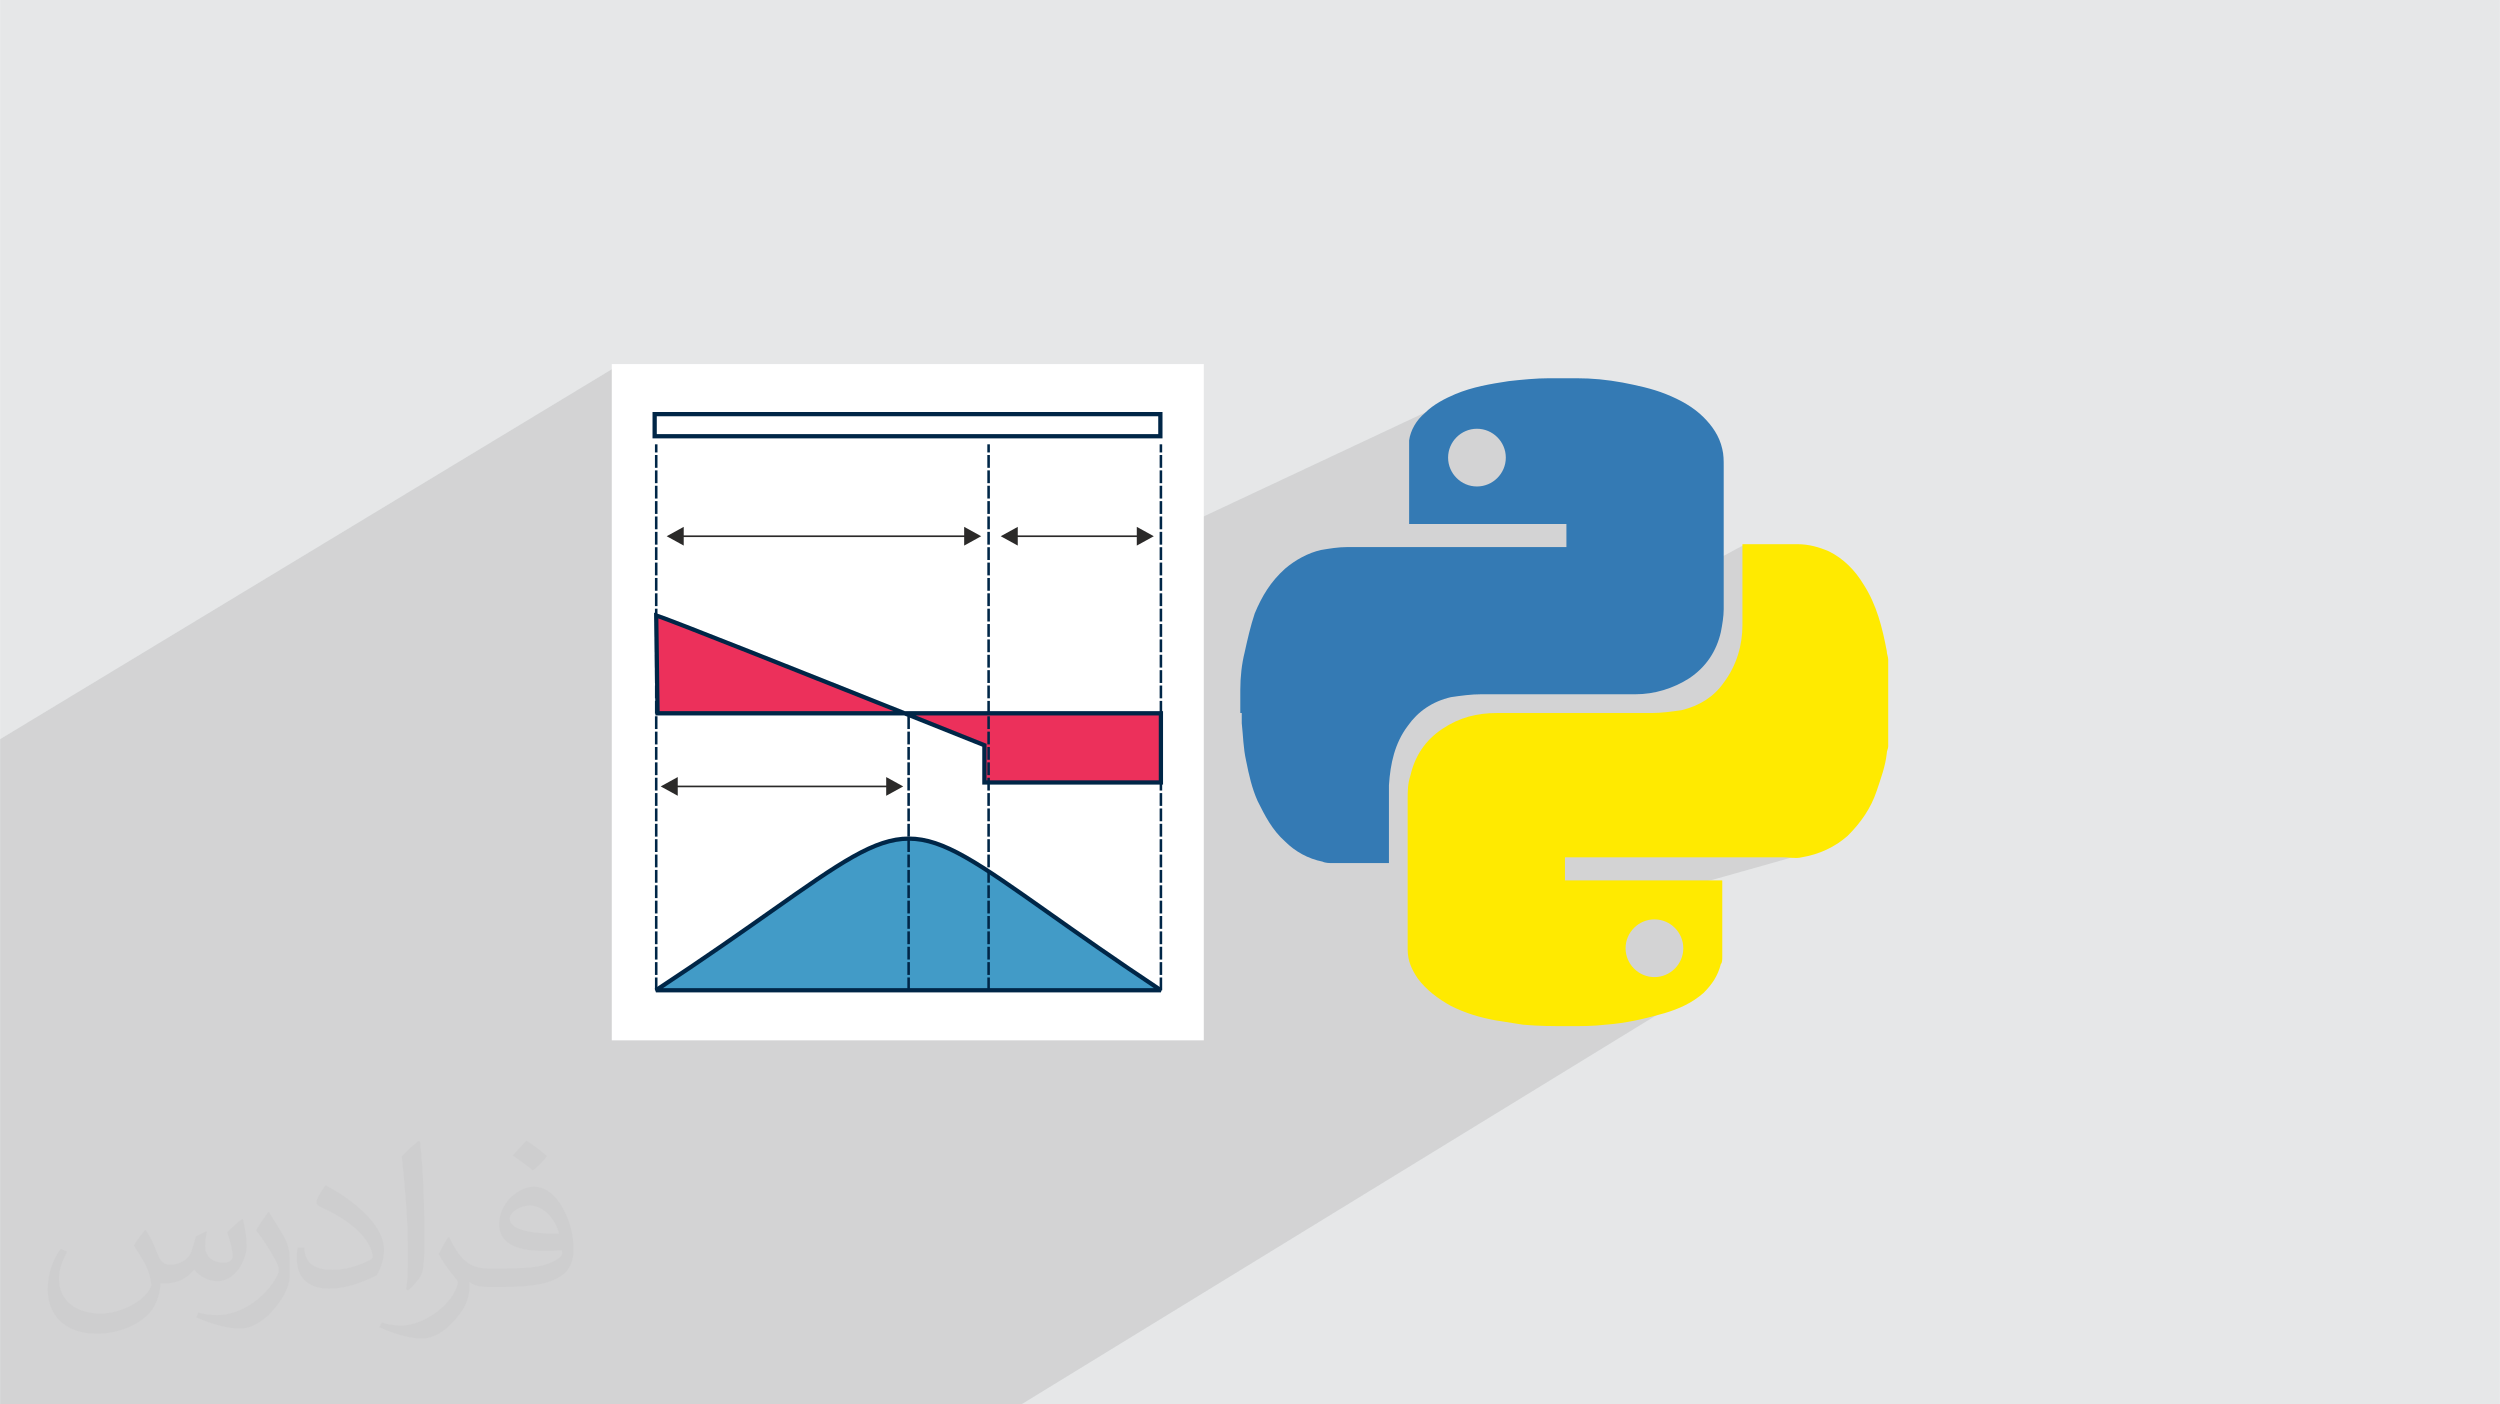
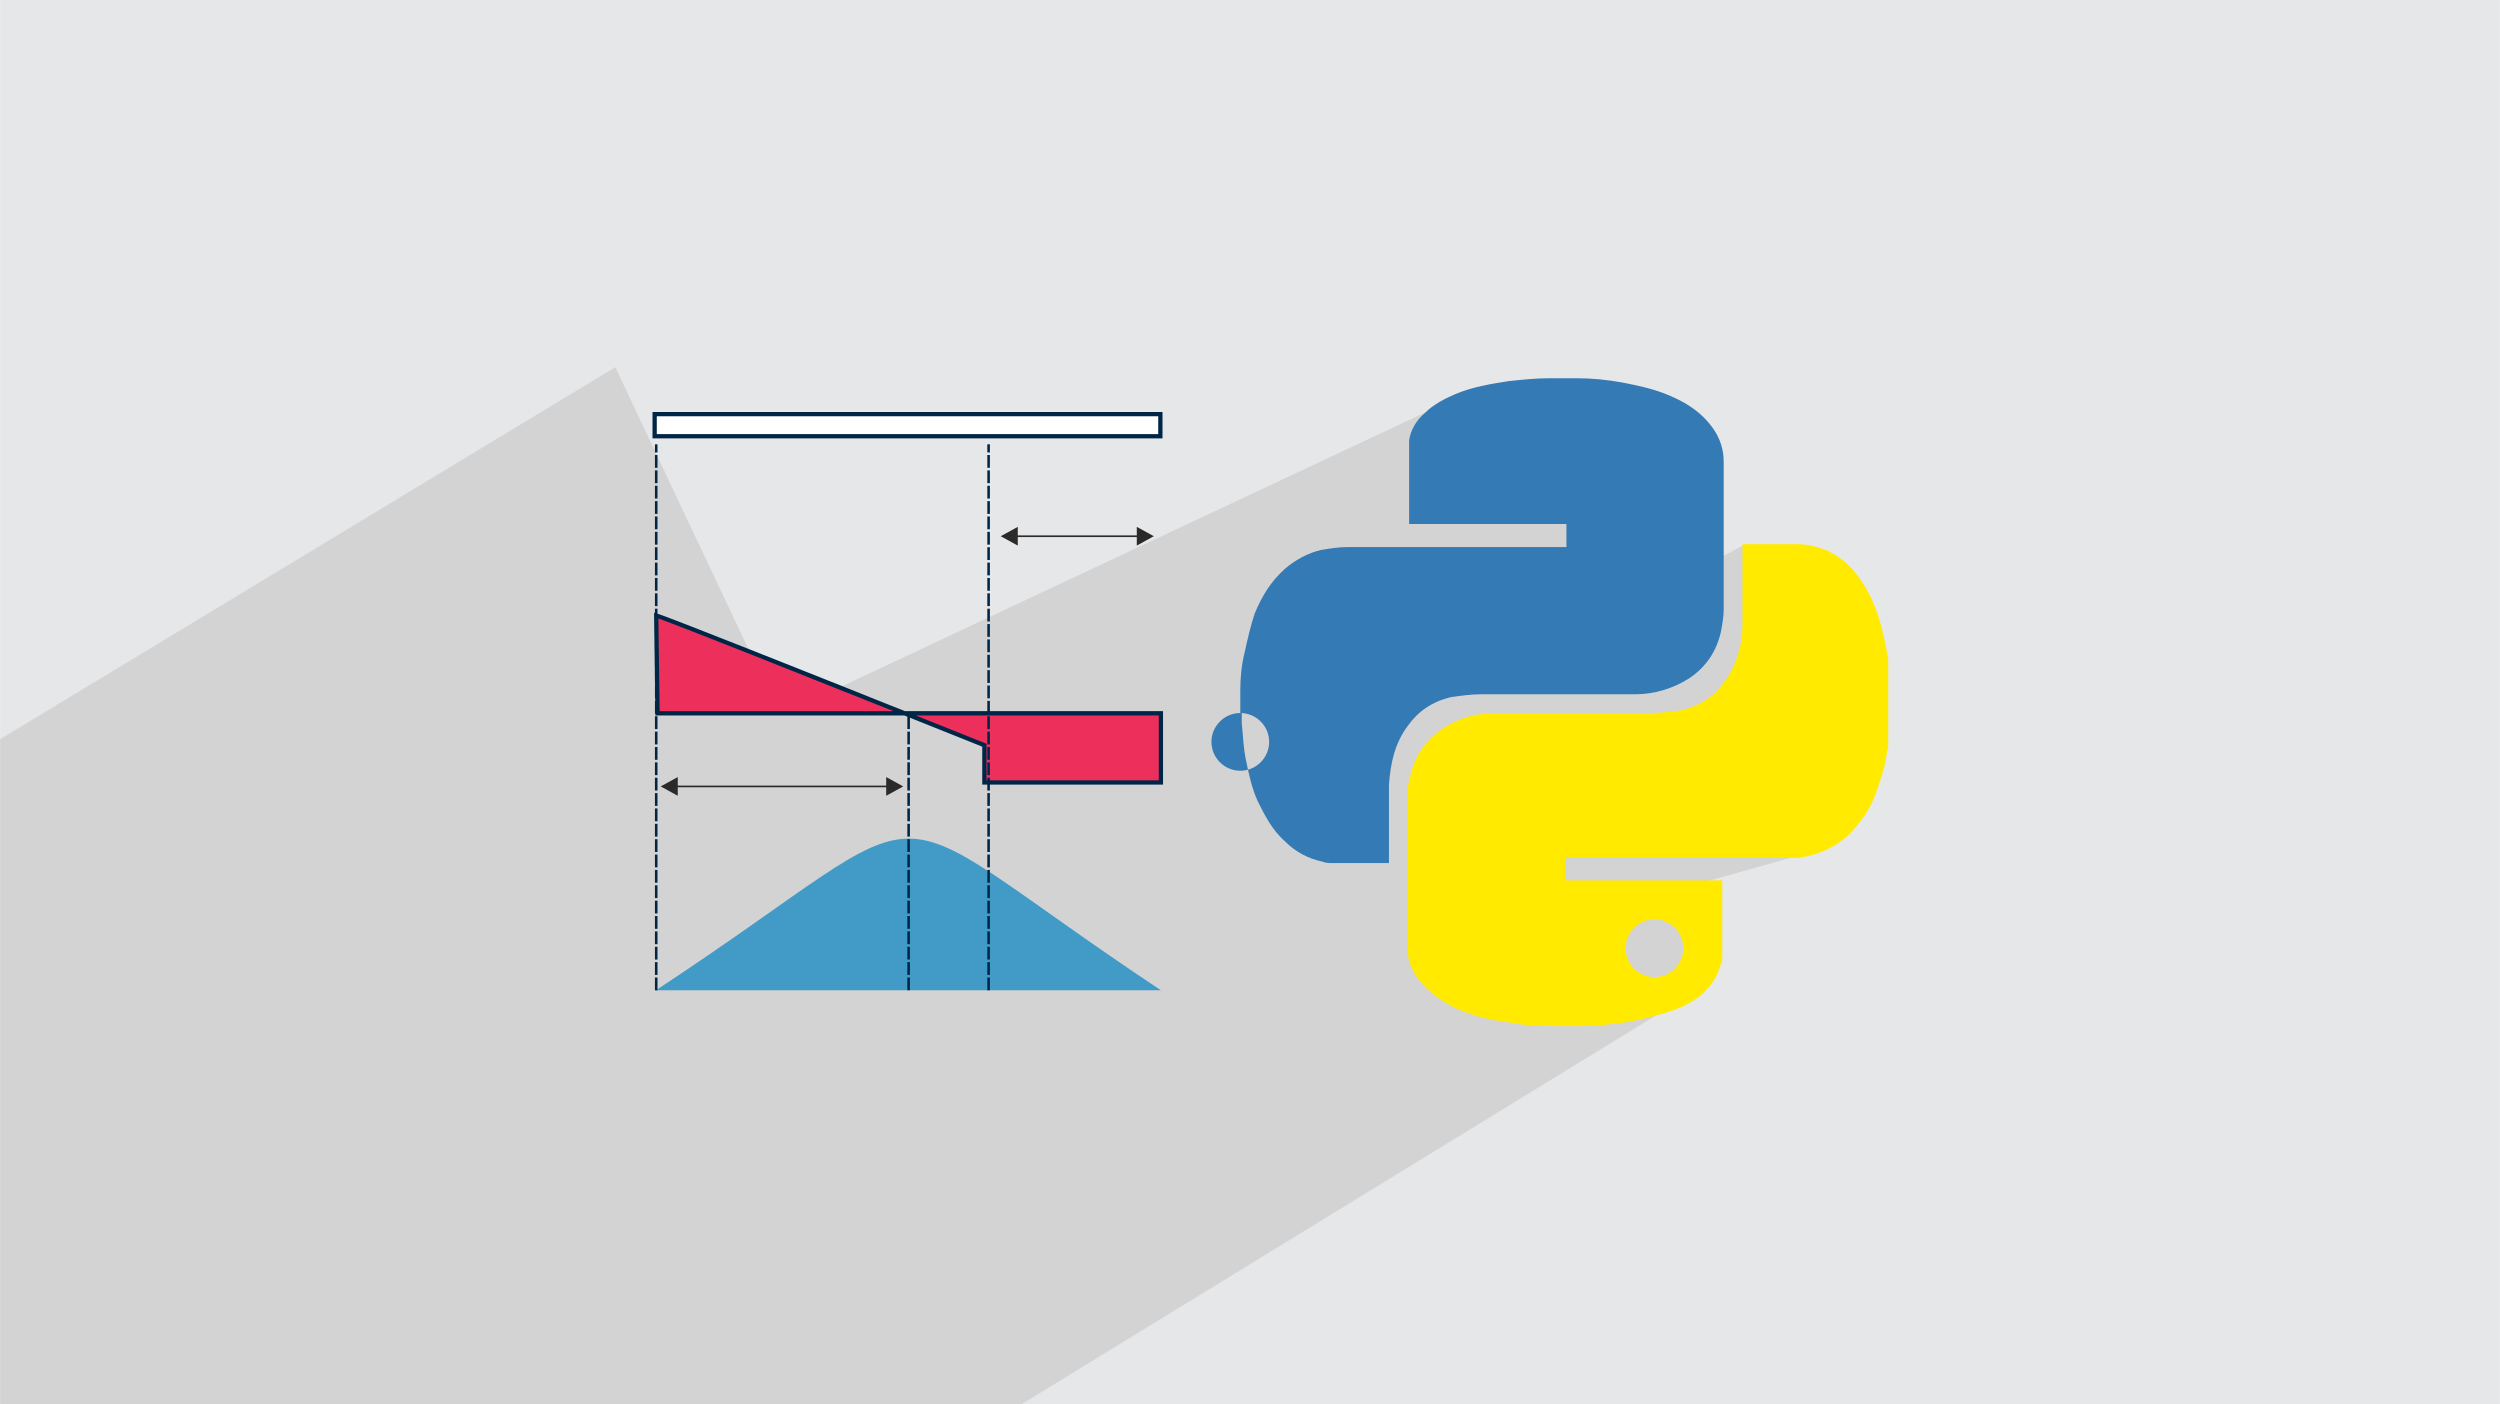
<svg xmlns="http://www.w3.org/2000/svg" xml:space="preserve" width="3.708in" height="2.083in" version="1.0" style="shape-rendering:geometricPrecision; text-rendering:geometricPrecision; image-rendering:optimizeQuality; fill-rule:evenodd; clip-rule:evenodd" viewBox="0 0 3702.73 2080.18">
  <defs>
    <style type="text/css">
   
    .fil4 {fill:#429BC7}
    .fil6 {fill:#EC305B}
    .fil3 {fill:white}
    .fil7 {fill:#2B2A29;fill-rule:nonzero}
    .fil5 {fill:#002647;fill-rule:nonzero}
    .fil8 {fill:#347AB4;fill-rule:nonzero}
    .fil9 {fill:#FFEA00;fill-rule:nonzero}
    .fil2 {fill:#373435;fill-opacity:0.031}
    .fil1 {fill:#2B2A29;fill-opacity:0.102}
    .fil0 {fill:#E6E7E8}
   
  </style>
  </defs>
  <g id="Layer_x0020_1">
    <polygon class="fil0" points="-0,0 3702.73,0 3702.73,2080.18 -0,2080.18 " />
    <path class="fil1" d="M2345.46 918.82c32.48,0 239.59,-112.77 239.59,-112.77 0,0 156.51,431.96 138.19,442.3 -18.32,10.34 -514.22,144.72 -514.22,144.72l266.38 -52.26 63.58 110.4 -1026.3 628.97 -1512.7 0 0 -985.26 911.26 -551.07 243.67 515.84 1039.43 -487.99 210.11 158.8 -59.02 188.31z" />
-     <path class="fil2" d="M215.96 1821.93c7.07,10.71 11.65,21.01 16.13,32.45 3.33,6.66 5.09,18.93 20.7,18.93 4.57,0 11.13,-1.35 16.95,-4.57 6.55,-3.44 11.54,-8.64 14.15,-16.53l6.24 -21.01 15.19 -7.49 1.04 1.04c-2.08,7.91 -2.59,15.5 -2.59,21.43 0,17.57 15.19,24.23 27.25,24.23 7.07,0 13.42,-3.44 13.42,-9.89 0,-8.32 -3.53,-22.47 -8.12,-35.16 7.07,-7.07 14.15,-14.15 22.26,-19.87l1.25 0.63c3.53,14.98 5.51,29.75 5.51,39.63 0,9.67 -4.27,20.39 -7.8,27.36 -7.28,13.73 -20.18,24.65 -35.78,24.65 -11.85,0 -25.06,-5.93 -34.12,-16.95l-0.52 0c-8.53,10.61 -21.74,20.18 -42.86,20.18l-6.55 0c-1.04,13.94 -4.05,23.81 -8.64,32.66 -12.58,24.54 -49.92,41.92 -85.08,41.92 -48.89,0 -73.43,-28.19 -73.43,-65.73 0,-23.19 7.59,-44.72 19.24,-60.01l9.56 3.95c-7.28,13.94 -12.17,27.04 -12.17,39.94 0,35.16 28.61,51.9 61.58,51.9 30.58,0 68.44,-19.45 75.31,-42.02 -2.59,-24.65 -11.85,-36.19 -26,-58.66 4.27,-7.49 9.78,-14.98 16.64,-22.98l1.25 0 0 0 0 0 -0.01 -0.04zm563.83 -132.3c10.3,6.45 20.39,14.04 30.27,22.78 -5.51,7.8 -12.38,14.88 -20.91,21.12 -9.89,-8.01 -19.76,-14.88 -29.86,-22.16 6.86,-7.7 13.63,-15.08 20.49,-21.74l0 0 0 0 0 0 0 0 0 0 0.01 0zm5.3 96.11c-16.64,0 -30.27,10.92 -30.27,19.03 0,17.38 33.28,22.78 73.12,22.56 -4.99,-20.39 -22.47,-41.61 -42.86,-41.61l0 0.01zm-37.35 92.99c21.64,0 40.57,-0.63 55.02,-4.27 16.13,-4.05 29.75,-12.17 29.75,-17.78 0,-1.46 0,-3.22 -0.52,-4.68 -9.05,0.83 -19.45,0.83 -28.5,0.83 -29.33,0 -51.79,-6.66 -60.64,-23.09 -2.19,-4.57 -3.74,-9.67 -3.74,-15.5 0,-15.92 6.86,-31.41 18.93,-42.13 10.08,-8.84 21.22,-14.35 32.55,-14.35 20.49,0 36.81,16.44 48.26,42.34 6.24,14.15 10.5,30.47 10.5,51.07 0,13.73 -3.74,25.27 -12.27,33.8 -15.92,15.4 -45.24,21.22 -90.17,21.22l-20.39 0 0 0 -5.3 0c-11.13,0 -19.14,-1.98 -25.48,-6.86l-1.04 0c0.31,2.59 0.52,5.09 0.52,7.49 0,10.08 -3.33,22.98 -10.08,33.28 -19.97,29.64 -41.61,42.53 -60.33,42.53 -18.93,0 -42.13,-7.28 -63.03,-16.75l3.74 -7.28c6.76,2.81 16.13,4.68 29.02,4.68 33.8,0 78.21,-32.45 83.72,-64.17 -1.25,-2.59 -3.53,-6.03 -6.76,-9.67 -9.89,-11.75 -16.13,-21.53 -21.95,-31.82 4.99,-9.89 9.56,-17.78 13.83,-24.96l1.77 -0.21c14.46,29.44 27.56,46.28 56.78,46.28l4.57 0 0 0 21.22 0 0 0 0 0 0 0 0 0 0 0 0.04 0zm-146.45 31.1c2.5,-13.52 2.7,-28.7 2.7,-42.86l0 -21.01c0,-39.21 -4.99,-96.2 -9.05,-133.34 7.07,-7.59 16.95,-16.53 24.75,-22.56l2.29 0.63c5.3,46.7 6.55,100.79 6.55,150.81 0,13.11 -0.52,25.9 -1.77,35.26 -0.73,11.85 -7.59,20.8 -22.26,34.53l-3.22 -1.46zm-150.71 -61.89c0.73,18.41 9.78,32.87 41.4,32.87 19.66,0 36.3,-5.09 54.71,-13.83 3.33,-1.46 5.09,-3.44 5.09,-5.09 0,-11.54 -8.84,-26.83 -23.71,-40.77 -14.46,-13.11 -33.6,-24.65 -51.48,-32.35 -6.14,-2.59 -8.12,-5.3 -8.12,-7.91 0,-5.3 7.07,-16.44 12.9,-24.44l1.98 -0.21c20.49,10.71 43.38,26.63 60.33,44.3 15.4,16.33 24.96,32.87 24.96,50.86 0,13.31 -4.05,25.79 -10.61,37.44 -22.47,11.33 -46.39,19.97 -70.1,19.97 -28.81,0 -48.47,-13.52 -48.47,-45.24 0,-3.44 0,-8.73 1.25,-15.61l9.89 0 0 0 0 0 0 0 0 0 0 0 -0.01 0zm-52.11 -52.32l17.89 28.92c6.55,10.71 12.69,22.37 12.69,40.77l0 23.5c0,19.03 -12.17,39.42 -31.82,59.6 -15.4,13.63 -29.02,19.45 -41.61,19.45 -18.72,0 -40.15,-5.82 -64.9,-16.44l2.81 -7.28c7.8,2.08 16.84,3.84 27.98,3.84 35.58,-0.21 71.97,-26.21 88.61,-57.93 1.98,-3.64 2.7,-7.07 2.7,-9.47 0,-3.64 -1.98,-7.7 -3.53,-11.33 -9.05,-17.05 -19.14,-32.66 -30.27,-47.12 5.82,-9.16 11.65,-17.99 17.99,-26.73l1.46 0.21 0 0 0 0 0 0 0 0 0 0 -0.01 0z" />
    <g id="_1404799997840">
      <g>
-         <rect class="fil3" x="906.04" y="539.25" width="876.87" height="1001.69" />
        <g>
          <path class="fil4" d="M971.41 1466.77c249.33,0 498.66,0 747.99,0 -452.93,-300.89 -294.72,-298.04 -747.99,0z" />
-           <path class="fil5" d="M981.93 1463.61l727.04 0c-63.86,-42.6 -115.27,-78.94 -157.89,-109.06 -103.2,-72.93 -154.55,-109.22 -205.01,-109.22 -49.96,0 -100.49,35.57 -201.03,106.35 -43.56,30.66 -96.47,67.91 -163.1,111.93zm737.48 6.33l-747.99 0 -1.73 -5.79c70.28,-46.21 126.11,-85.52 171.71,-117.62 101.64,-71.56 152.72,-107.52 204.66,-107.52 52.45,0 104.35,36.67 208.64,110.38 44.52,31.47 98.65,69.72 166.44,114.76l-1.74 5.79z" />
          <path class="fil6" d="M971.86 911.65c23.86,6.9 486.1,192.18 486.1,192.18l0 55.19 261.44 0 0 -102.5 -745.56 0 -1.99 -144.88z" />
          <path class="fil5" d="M972.73 908.63c16.11,4.66 228.82,89.32 367.55,144.74l382.28 0c0.02,36.28 0,72.55 0,108.82l-267.77 0 0 -56.22c-9.76,-3.91 -55.66,-22.3 -115.68,-46.27l-368.39 0c-0.68,-50.75 -1.39,-101.5 -2.09,-152.25l4.08 1.18zm383.38 151.06c59.93,23.94 102.62,41.06 103.02,41.22l1.99 0.8 0 54.16 255.12 0 0 -96.17 -360.13 0zm-32.82 -6.33c-130.99,-52.3 -315.72,-125.79 -348.23,-137.32l1.88 137.32 346.35 0z" />
          <rect class="fil3" x="969.54" y="613.41" width="749.06" height="32.75" />
          <path class="fil5" d="M969.54 610.25l752.22 0 0 39.07 -755.38 0 0 -39.07 3.16 0zm745.9 6.32l-742.74 0 0 26.43 742.74 0 0 -26.43z" />
-           <path class="fil5" d="M1717.51 658.11l0 12.06 3.79 0 0 -12.06 -3.79 0zm0 15.85l3.79 0 0 18.97 -3.79 0 0 -18.97zm0 22.76l3.79 0 0 18.97 -3.79 0 0 -18.97zm0 22.76l3.79 0 0 18.97 -3.79 0 0 -18.97zm0 22.76l3.79 0 0 18.97 -3.79 0 0 -18.97zm0 22.76l3.79 0 0 18.97 -3.79 0 0 -18.97zm0 22.76l3.79 0 0 18.97 -3.79 0 0 -18.97zm0 22.76l3.79 0 0 18.97 -3.79 0 0 -18.97zm0 22.76l3.79 0 0 18.97 -3.79 0 0 -18.97zm0 22.76l3.79 0 0 18.97 -3.79 0 0 -18.97zm0 22.76l3.79 0 0 18.96 -3.79 0 0 -18.96zm0 22.76l3.79 0 0 18.97 -3.79 0 0 -18.97zm0 22.76l3.79 0 0 18.97 -3.79 0 0 -18.97zm0 22.76l3.79 0 0 18.97 -3.79 0 0 -18.97zm0 22.76l3.79 0 0 18.97 -3.79 0 0 -18.97zm0 22.76l3.79 0 0 18.97 -3.79 0 0 -18.97zm0 22.76l3.79 0 0 18.97 -3.79 0 0 -18.97zm0 22.76l3.79 0 0 18.96 -3.79 0 0 -18.96zm0 22.76l3.79 0 0 18.97 -3.79 0 0 -18.97zm0 22.76l3.79 0 0 18.97 -3.79 0 0 -18.97zm0 22.76l3.79 0 0 18.97 -3.79 0 0 -18.97zm0 22.76l3.79 0 0 18.97 -3.79 0 0 -18.97zm0 22.76l3.79 0 0 18.97 -3.79 0 0 -18.97zm0 22.76l3.79 0 0 18.96 -3.79 0 0 -18.96zm0 22.76l3.79 0 0 18.97 -3.79 0 0 -18.97zm0 22.76l3.79 0 0 18.97 -3.79 0 0 -18.97zm0 22.76l3.79 0 0 18.97 -3.79 0 0 -18.97zm0 22.76l3.79 0 0 18.96 -3.79 0 0 -18.96zm0 22.76l3.79 0 0 18.97 -3.79 0 0 -18.97zm0 22.76l3.79 0 0 18.97 -3.79 0 0 -18.97zm0 22.76l3.79 0 0 18.97 -3.79 0 0 -18.97zm0 22.76l3.79 0 0 18.97 -3.79 0 0 -18.97zm0 22.76l3.79 0 0 18.97 -3.79 0 0 -18.97zm0 22.76l3.79 0 0 18.97 -3.79 0 0 -18.97zm0 22.76l3.79 0 0 18.96 -3.79 0 0 -18.96zm0 22.76l3.79 0 0 18.97 -3.79 0 0 -18.97z" />
          <path class="fil5" d="M969.96 658.11l0 12.06 3.79 0 0 -12.06 -3.79 0zm0 15.85l3.79 0 0 18.97 -3.79 0 0 -18.97zm0 22.76l3.79 0 0 18.97 -3.79 0 0 -18.97zm0 22.76l3.79 0 0 18.97 -3.79 0 0 -18.97zm0 22.76l3.79 0 0 18.97 -3.79 0 0 -18.97zm0 22.76l3.79 0 0 18.97 -3.79 0 0 -18.97zm0 22.76l3.79 0 0 18.97 -3.79 0 0 -18.97zm0 22.76l3.79 0 0 18.97 -3.79 0 0 -18.97zm0 22.76l3.79 0 0 18.97 -3.79 0 0 -18.97zm0 22.76l3.79 0 0 18.97 -3.79 0 0 -18.97zm0 22.76l3.79 0 0 18.96 -3.79 0 0 -18.96zm0 22.76l3.79 0 0 18.97 -3.79 0 0 -18.97zm0 22.76l3.79 0 0 18.97 -3.79 0 0 -18.97zm0 22.76l3.79 0 0 18.97 -3.79 0 0 -18.97zm0 22.76l3.79 0 0 18.97 -3.79 0 0 -18.97zm0 22.76l3.79 0 0 18.97 -3.79 0 0 -18.97zm0 22.76l3.79 0 0 18.97 -3.79 0 0 -18.97zm0 22.76l3.79 0 0 18.96 -3.79 0 0 -18.96zm0 22.76l3.79 0 0 18.97 -3.79 0 0 -18.97zm0 22.76l3.79 0 0 18.97 -3.79 0 0 -18.97zm0 22.76l3.79 0 0 18.97 -3.79 0 0 -18.97zm0 22.76l3.79 0 0 18.97 -3.79 0 0 -18.97zm0 22.76l3.79 0 0 18.97 -3.79 0 0 -18.97zm0 22.76l3.79 0 0 18.96 -3.79 0 0 -18.96zm0 22.76l3.79 0 0 18.97 -3.79 0 0 -18.97zm0 22.76l3.79 0 0 18.97 -3.79 0 0 -18.97zm0 22.76l3.79 0 0 18.97 -3.79 0 0 -18.97zm0 22.76l3.79 0 0 18.96 -3.79 0 0 -18.96zm0 22.76l3.79 0 0 18.97 -3.79 0 0 -18.97zm0 22.76l3.79 0 0 18.97 -3.79 0 0 -18.97zm0 22.76l3.79 0 0 18.97 -3.79 0 0 -18.97zm0 22.76l3.79 0 0 18.97 -3.79 0 0 -18.97zm0 22.76l3.79 0 0 18.97 -3.79 0 0 -18.97zm0 22.76l3.79 0 0 18.97 -3.79 0 0 -18.97zm0 22.76l3.79 0 0 18.96 -3.79 0 0 -18.96zm0 22.76l3.79 0 0 18.97 -3.79 0 0 -18.97z" />
          <path class="fil5" d="M1462.29 658.11l0 12.06 3.79 0 0 -12.06 -3.79 0zm0 15.85l3.79 0 0 18.97 -3.79 0 0 -18.97zm0 22.76l3.79 0 0 18.97 -3.79 0 0 -18.97zm0 22.76l3.79 0 0 18.97 -3.79 0 0 -18.97zm0 22.76l3.79 0 0 18.97 -3.79 0 0 -18.97zm0 22.76l3.79 0 0 18.97 -3.79 0 0 -18.97zm0 22.76l3.79 0 0 18.97 -3.79 0 0 -18.97zm0 22.76l3.79 0 0 18.97 -3.79 0 0 -18.97zm0 22.76l3.79 0 0 18.97 -3.79 0 0 -18.97zm0 22.76l3.79 0 0 18.97 -3.79 0 0 -18.97zm0 22.76l3.79 0 0 18.96 -3.79 0 0 -18.96zm0 22.76l3.79 0 0 18.97 -3.79 0 0 -18.97zm0 22.76l3.79 0 0 18.97 -3.79 0 0 -18.97zm0 22.76l3.79 0 0 18.97 -3.79 0 0 -18.97zm0 22.76l3.79 0 0 18.97 -3.79 0 0 -18.97zm0 22.76l3.79 0 0 18.97 -3.79 0 0 -18.97zm0 22.76l3.79 0 0 18.97 -3.79 0 0 -18.97zm0 22.76l3.79 0 0 18.96 -3.79 0 0 -18.96zm0 22.76l3.79 0 0 18.97 -3.79 0 0 -18.97zm0 22.76l3.79 0 0 18.97 -3.79 0 0 -18.97zm0 22.76l3.79 0 0 18.97 -3.79 0 0 -18.97zm0 22.76l3.79 0 0 18.97 -3.79 0 0 -18.97zm0 22.76l3.79 0 0 18.97 -3.79 0 0 -18.97zm0 22.76l3.79 0 0 18.96 -3.79 0 0 -18.96zm0 22.76l3.79 0 0 18.97 -3.79 0 0 -18.97zm0 22.76l3.79 0 0 18.97 -3.79 0 0 -18.97zm0 22.76l3.79 0 0 18.97 -3.79 0 0 -18.97zm0 22.76l3.79 0 0 18.96 -3.79 0 0 -18.96zm0 22.76l3.79 0 0 18.97 -3.79 0 0 -18.97zm0 22.76l3.79 0 0 18.97 -3.79 0 0 -18.97zm0 22.76l3.79 0 0 18.97 -3.79 0 0 -18.97zm0 22.76l3.79 0 0 18.97 -3.79 0 0 -18.97zm0 22.76l3.79 0 0 18.97 -3.79 0 0 -18.97zm0 22.76l3.79 0 0 18.97 -3.79 0 0 -18.97zm0 22.76l3.79 0 0 18.96 -3.79 0 0 -18.96zm0 22.76l3.79 0 0 18.97 -3.79 0 0 -18.97z" />
          <path class="fil5" d="M1343.83 1056.53l0 0.56 3.79 0 0 -0.56 -3.79 0zm0 4.35l3.79 0 0 18.97 -3.79 0 0 -18.97zm0 22.76l3.79 0 0 18.97 -3.79 0 0 -18.97zm0 22.76l3.79 0 0 18.97 -3.79 0 0 -18.97zm0 22.76l3.79 0 0 18.96 -3.79 0 0 -18.96zm0 22.76l3.79 0 0 18.97 -3.79 0 0 -18.97zm0 22.76l3.79 0 0 18.97 -3.79 0 0 -18.97zm0 22.76l3.79 0 0 18.97 -3.79 0 0 -18.97zm0 22.76l3.79 0 0 18.97 -3.79 0 0 -18.97zm0 22.76l3.79 0 0 18.97 -3.79 0 0 -18.97zm0 22.76l3.79 0 0 18.96 -3.79 0 0 -18.96zm0 22.76l3.79 0 0 18.97 -3.79 0 0 -18.97zm0 22.76l3.79 0 0 18.97 -3.79 0 0 -18.97zm0 22.76l3.79 0 0 18.97 -3.79 0 0 -18.97zm0 22.76l3.79 0 0 18.97 -3.79 0 0 -18.97zm0 22.76l3.79 0 0 18.97 -3.79 0 0 -18.97zm0 22.76l3.79 0 0 18.97 -3.79 0 0 -18.97zm0 22.76l3.79 0 0 18.96 -3.79 0 0 -18.96zm0 22.76l3.79 0 0 18.97 -3.79 0 0 -18.97z" />
-           <polygon class="fil7" points="1427.98,780.37 1453.22,794.25 1427.98,808.13 1427.98,795.51 1012.6,795.51 1012.6,808.13 987.36,794.25 1012.6,780.37 1012.6,792.98 1427.98,792.98 " />
          <polygon class="fil7" points="1507.38,808.13 1482.14,794.25 1507.38,780.37 1507.38,792.98 1683.68,792.98 1683.68,780.37 1708.91,794.25 1683.68,808.13 1683.68,795.51 1507.38,795.51 " />
          <polygon class="fil7" points="1312.49,1150.96 1337.73,1164.84 1312.49,1178.73 1312.49,1166.11 1003.75,1166.11 1003.75,1178.73 978.51,1164.84 1003.75,1150.96 1003.75,1163.58 1312.49,1163.58 " />
        </g>
      </g>
      <g>
-         <path class="fil8" d="M1836.99 1056.13c0,-10.69 0,-21.37 0,-32.06 0,0 0,-2.13 0,-2.13 0,-19.23 2.13,-38.47 6.41,-55.58 4.27,-19.23 8.54,-38.47 14.95,-57.71 10.69,-25.65 23.51,-47.02 44.89,-66.27 14.95,-12.82 34.19,-23.5 53.44,-27.78 12.82,-2.14 25.65,-4.28 38.47,-4.28 106.87,0 213.74,0 322.74,0 0,0 2.14,0 2.14,0 0,-10.68 0,-21.37 0,-34.2 -76.95,0 -156.04,0 -232.97,0 0,-2.13 0,-2.13 0,-4.27 0,-34.2 0,-68.4 0,-104.73 0,0 0,-2.14 0,-2.14 0,-4.27 0,-8.55 0,-12.82 2.14,-14.97 10.68,-29.92 23.51,-40.61 12.82,-12.82 29.92,-21.37 44.89,-27.78 25.65,-10.69 51.3,-14.97 79.08,-19.24 19.23,-2.13 40.61,-4.28 59.85,-4.28 0,0 2.14,0 2.14,0 12.82,0 25.65,0 36.33,0 0,0 2.14,0 2.14,0 23.51,0 44.88,2.14 68.4,6.41 21.37,4.27 42.74,8.55 64.12,17.1 21.37,8.54 40.6,19.23 55.58,34.19 12.82,12.82 23.5,27.78 27.78,47.02 2.13,8.55 2.13,17.1 2.13,25.65 0,70.54 0,141.07 0,211.6 0,10.69 -2.13,23.51 -4.27,34.2 -6.42,27.79 -21.38,51.3 -47.02,68.4 -23.5,14.96 -51.3,23.51 -79.08,23.51 -76.95,0 -151.75,0 -228.7,0 -14.96,0 -29.92,2.13 -44.88,4.27 -27.78,6.41 -49.17,21.37 -64.12,42.74 -19.23,25.65 -25.64,55.58 -27.78,87.64 0,38.47 0,74.82 0,113.28 0,0 0,2.14 0,2.14 -2.14,0 -2.14,0 -2.14,0 -27.78,0 -53.44,0 -81.22,0 -4.27,0 -10.68,0 -14.96,-2.14 -21.37,-4.27 -40.61,-14.95 -55.57,-29.92 -19.24,-17.1 -29.93,-38.47 -40.61,-59.85 -8.55,-19.23 -12.82,-38.47 -17.09,-59.85 -4.28,-19.24 -4.28,-36.33 -6.42,-55.58 0,-4.28 0,-10.69 0,-14.96l0 0 0 0 -2.14 0.02 0 -0zm350.53 -421.06l0 0c-23.5,0 -42.74,19.23 -42.74,42.74 0,23.51 19.23,42.75 42.74,42.75 23.52,0 42.75,-19.23 42.75,-42.75 0,-23.51 -19.23,-42.74 -42.75,-42.74l0 0 0 0z" />
+         <path class="fil8" d="M1836.99 1056.13c0,-10.69 0,-21.37 0,-32.06 0,0 0,-2.13 0,-2.13 0,-19.23 2.13,-38.47 6.41,-55.58 4.27,-19.23 8.54,-38.47 14.95,-57.71 10.69,-25.65 23.51,-47.02 44.89,-66.27 14.95,-12.82 34.19,-23.5 53.44,-27.78 12.82,-2.14 25.65,-4.28 38.47,-4.28 106.87,0 213.74,0 322.74,0 0,0 2.14,0 2.14,0 0,-10.68 0,-21.37 0,-34.2 -76.95,0 -156.04,0 -232.97,0 0,-2.13 0,-2.13 0,-4.27 0,-34.2 0,-68.4 0,-104.73 0,0 0,-2.14 0,-2.14 0,-4.27 0,-8.55 0,-12.82 2.14,-14.97 10.68,-29.92 23.51,-40.61 12.82,-12.82 29.92,-21.37 44.89,-27.78 25.65,-10.69 51.3,-14.97 79.08,-19.24 19.23,-2.13 40.61,-4.28 59.85,-4.28 0,0 2.14,0 2.14,0 12.82,0 25.65,0 36.33,0 0,0 2.14,0 2.14,0 23.51,0 44.88,2.14 68.4,6.41 21.37,4.27 42.74,8.55 64.12,17.1 21.37,8.54 40.6,19.23 55.58,34.19 12.82,12.82 23.5,27.78 27.78,47.02 2.13,8.55 2.13,17.1 2.13,25.65 0,70.54 0,141.07 0,211.6 0,10.69 -2.13,23.51 -4.27,34.2 -6.42,27.79 -21.38,51.3 -47.02,68.4 -23.5,14.96 -51.3,23.51 -79.08,23.51 -76.95,0 -151.75,0 -228.7,0 -14.96,0 -29.92,2.13 -44.88,4.27 -27.78,6.41 -49.17,21.37 -64.12,42.74 -19.23,25.65 -25.64,55.58 -27.78,87.64 0,38.47 0,74.82 0,113.28 0,0 0,2.14 0,2.14 -2.14,0 -2.14,0 -2.14,0 -27.78,0 -53.44,0 -81.22,0 -4.27,0 -10.68,0 -14.96,-2.14 -21.37,-4.27 -40.61,-14.95 -55.57,-29.92 -19.24,-17.1 -29.93,-38.47 -40.61,-59.85 -8.55,-19.23 -12.82,-38.47 -17.09,-59.85 -4.28,-19.24 -4.28,-36.33 -6.42,-55.58 0,-4.28 0,-10.69 0,-14.96l0 0 0 0 -2.14 0.02 0 -0zl0 0c-23.5,0 -42.74,19.23 -42.74,42.74 0,23.51 19.23,42.75 42.74,42.75 23.52,0 42.75,-19.23 42.75,-42.75 0,-23.51 -19.23,-42.74 -42.75,-42.74l0 0 0 0z" />
        <path class="fil9" d="M2796.68 974.9c0,42.74 0,87.64 0,130.38 0,4.27 -2.14,6.41 -2.14,10.68 -2.13,19.24 -8.54,36.33 -14.95,55.58 -8.55,25.65 -23.51,47.02 -42.75,66.26 -19.24,17.1 -42.74,27.78 -68.4,32.07 -8.55,2.13 -17.1,0 -27.78,0 -106.87,0 -213.74,0 -320.61,0 0,0 -2.14,0 -2.14,0 0,10.68 0,21.37 0,34.19 76.95,0 156.04,0 232.97,0 0,0 0,2.14 0,2.14 0,36.33 0,74.81 0,111.14 0,4.28 0,8.55 -2.14,10.69 -4.27,17.1 -12.82,29.92 -25.65,42.74 -17.1,14.96 -36.33,23.51 -57.71,29.92 -29.92,8.54 -57.72,14.95 -87.64,17.09 -17.1,2.14 -36.34,2.14 -53.44,2.14 -23.51,0 -44.88,0 -68.4,-2.14 -12.82,-2.14 -27.78,-4.27 -40.61,-6.41 -23.51,-4.27 -44.88,-10.68 -66.26,-21.38 -19.23,-10.68 -36.33,-23.5 -49.17,-40.61 -8.55,-12.82 -14.96,-25.65 -14.96,-42.74 0,-6.41 0,-10.68 0,-17.1 0,-68.4 0,-136.79 0,-205.19 0,-12.82 0,-23.51 4.28,-36.33 6.41,-27.78 21.37,-51.3 47.02,-68.4 25.65,-17.1 51.3,-23.51 81.22,-23.51 76.95,0 151.76,0 228.7,0 14.96,0 29.92,-2.14 44.88,-4.28 25.65,-6.41 47.02,-19.23 61.99,-40.61 19.23,-25.65 27.78,-55.57 27.78,-85.5 0,-38.47 0,-76.95 0,-115.41 0,0 0,-2.14 0,-4.28 2.13,0 2.13,0 4.27,0 25.65,0 51.3,0 76.95,0 17.1,0 32.06,4.28 47.02,10.69 21.37,10.68 38.47,27.78 51.3,49.16 19.24,29.92 27.79,64.13 34.2,98.33 0,4.27 2.13,8.54 2.13,12.82l0 0 0 0 0.02 -2.15 0 0zm-346.26 472.37l0 0c23.5,0 42.74,-19.23 42.74,-42.74 0,-23.51 -19.23,-42.75 -42.74,-42.75 -23.52,0 -42.75,19.23 -42.75,42.75 0,23.51 19.23,42.74 42.75,42.74z" />
      </g>
    </g>
  </g>
</svg>